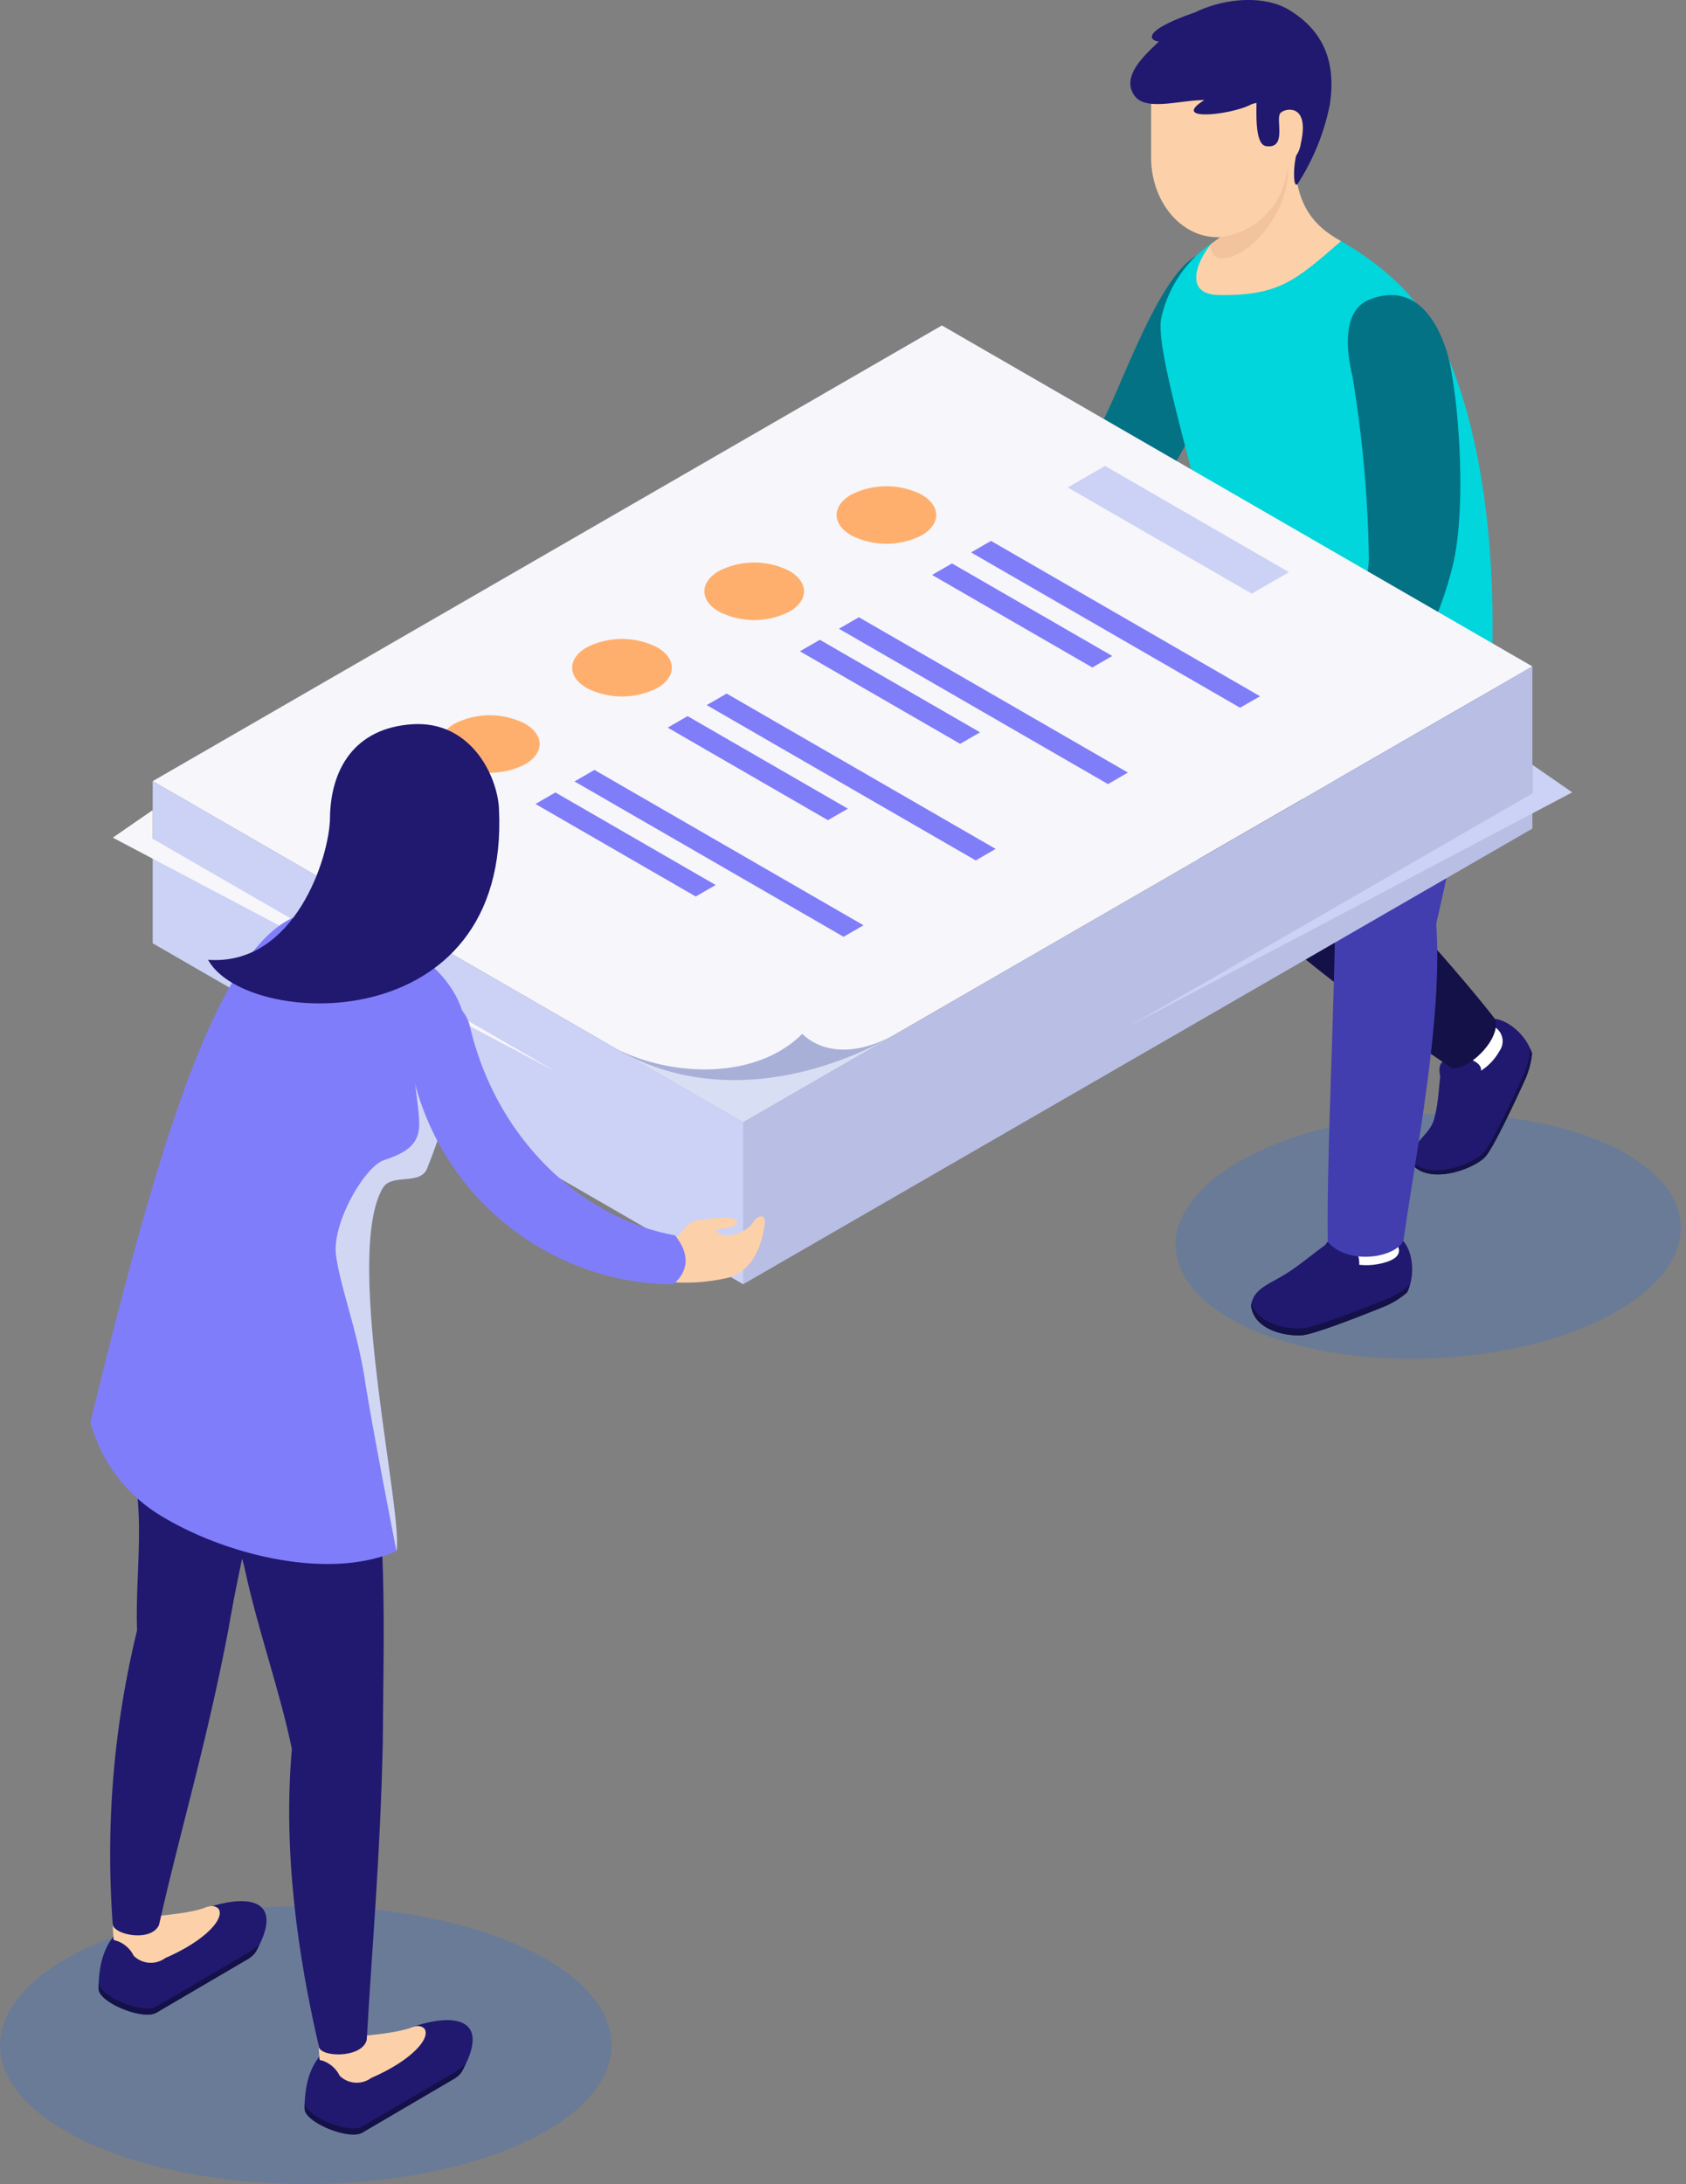
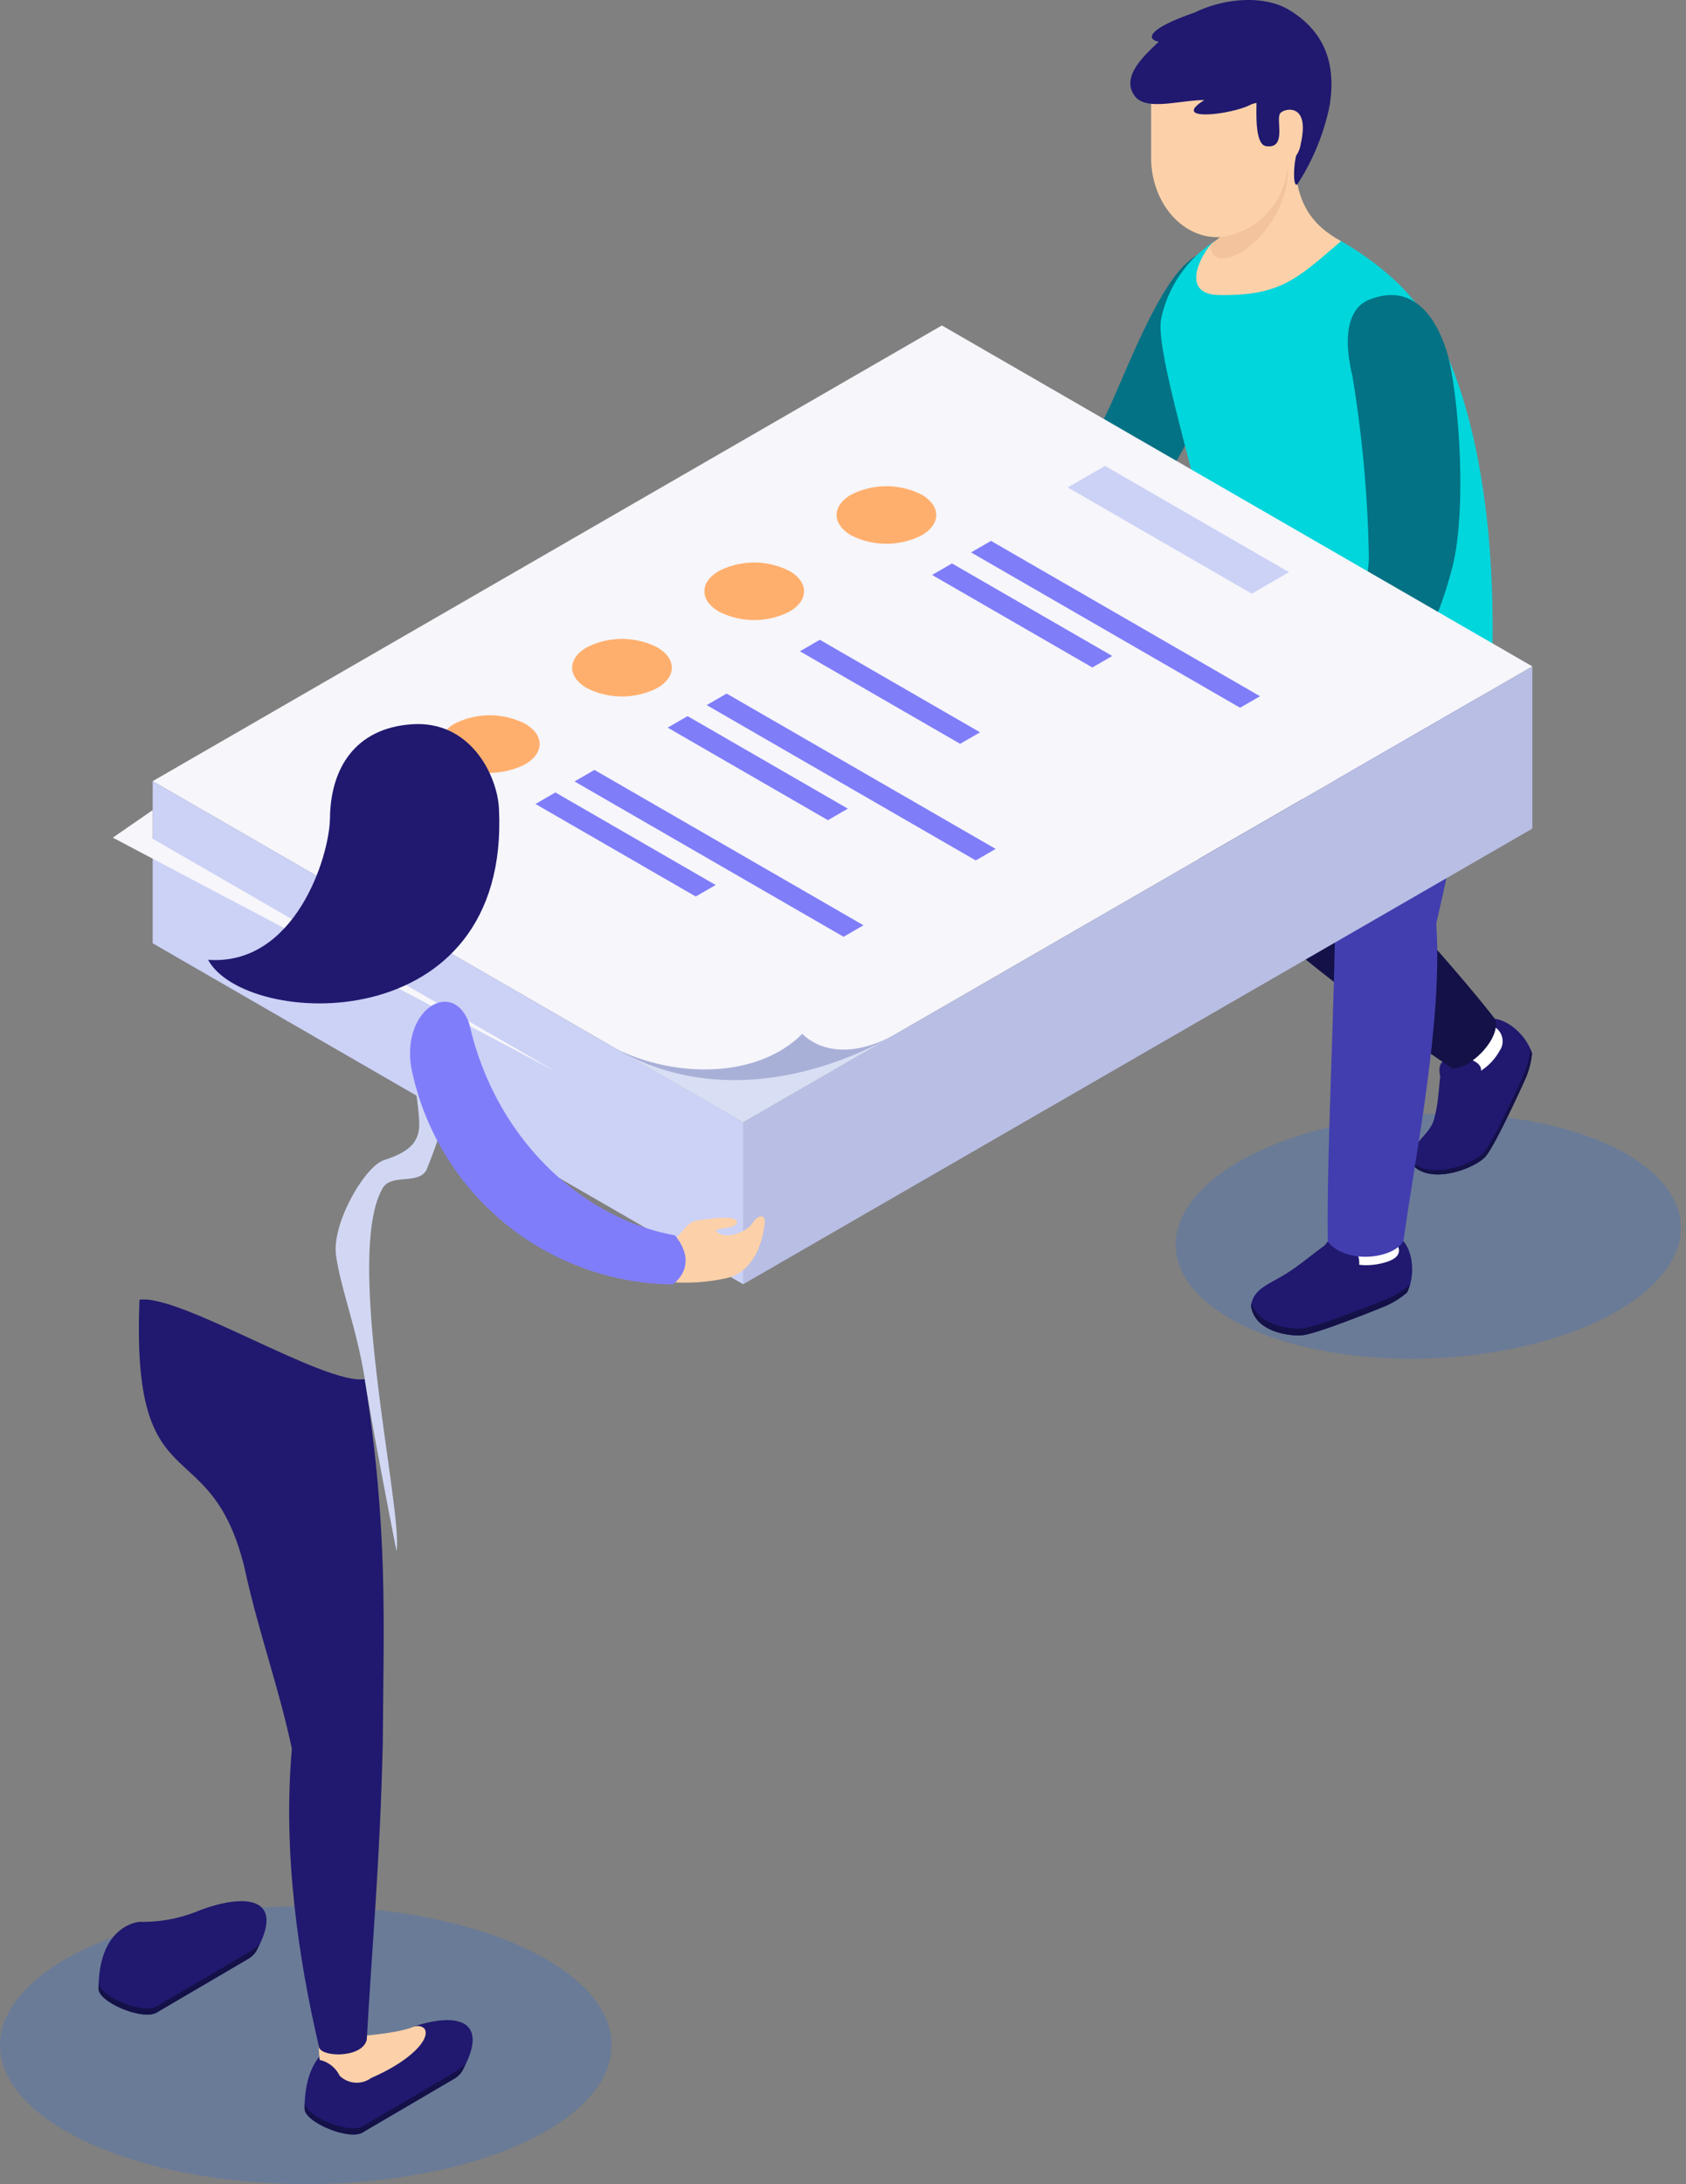
<svg xmlns="http://www.w3.org/2000/svg" xmlns:xlink="http://www.w3.org/1999/xlink" width="151.106" height="195.72" viewBox="0 0 151.106 195.72">
  <rect x="0" y="0" width="151.106" height="195.72" fill="#808080" stroke="none" />
  <defs>
    <linearGradient id="linear-gradient" x1="-13.714" y1="0.978" x2="-14.244" y2="-0.024" gradientUnits="objectBoundingBox">
      <stop offset="0" stop-color="#20196f" />
      <stop offset="0.512" stop-color="#302a8d" />
      <stop offset="1" stop-color="#423eaf" />
    </linearGradient>
    <linearGradient id="linear-gradient-2" x1="-40.021" y1="4.159" x2="-41.559" y2="-2.013" xlink:href="#linear-gradient" />
    <linearGradient id="linear-gradient-3" x1="-4.814" y1="0.5" x2="-3.814" y2="0.5" gradientUnits="objectBoundingBox">
      <stop offset="0" stop-color="#20196f" />
      <stop offset="0.788" stop-color="#151250" />
      <stop offset="1" stop-color="#131147" />
    </linearGradient>
    <linearGradient id="linear-gradient-4" x1="-8.287" y1="0.915" x2="-9.141" y2="0.042" gradientUnits="objectBoundingBox">
      <stop offset="0" stop-color="#20196f" />
      <stop offset="0.846" stop-color="#322a8d" />
      <stop offset="1" stop-color="#362e94" />
    </linearGradient>
    <linearGradient id="linear-gradient-5" x1="-40.542" y1="1.988" x2="-44.542" y2="-0.585" xlink:href="#linear-gradient-4" />
    <linearGradient id="linear-gradient-6" x1="-17.563" y1="0.457" x2="-16.383" y2="0.519" gradientUnits="objectBoundingBox">
      <stop offset="0" stop-color="#20196f" />
      <stop offset="0.609" stop-color="#332e94" />
      <stop offset="1" stop-color="#423eaf" />
    </linearGradient>
    <linearGradient id="linear-gradient-7" x1="-7.186" y1="0.5" x2="-8.186" y2="0.5" gradientUnits="objectBoundingBox">
      <stop offset="0" stop-color="#00d6dc" />
      <stop offset="0.058" stop-color="#00d0d7" />
      <stop offset="0.44" stop-color="#00b2be" />
      <stop offset="0.767" stop-color="#00a0af" />
      <stop offset="1" stop-color="#009aaa" />
    </linearGradient>
    <linearGradient id="linear-gradient-8" x1="-6.379" y1="0.5" x2="-5.379" y2="0.5" gradientUnits="objectBoundingBox">
      <stop offset="0" stop-color="#423eaf" />
      <stop offset="0.304" stop-color="#39359f" />
      <stop offset="0.891" stop-color="#241d77" />
      <stop offset="1" stop-color="#20196f" />
    </linearGradient>
    <linearGradient id="linear-gradient-9" x1="-8.824" y1="0.5" x2="-7.824" y2="0.5" xlink:href="#linear-gradient-8" />
    <linearGradient id="linear-gradient-10" x1="-5.018" y1="0.5" x2="-4.018" y2="0.5" gradientUnits="objectBoundingBox">
      <stop offset="0" stop-color="#423eaf" />
      <stop offset="0.244" stop-color="#37339c" />
      <stop offset="0.732" stop-color="#26207b" />
      <stop offset="1" stop-color="#20196f" />
    </linearGradient>
    <linearGradient id="linear-gradient-11" x1="-7.87" y1="-0.651" x2="-6.975" y2="-0.651" gradientUnits="objectBoundingBox">
      <stop offset="0" stop-color="#423eaf" />
      <stop offset="0.038" stop-color="#4440b2" />
      <stop offset="0.684" stop-color="#6f6ce6" />
      <stop offset="1" stop-color="#807dfb" />
    </linearGradient>
    <linearGradient id="linear-gradient-12" x1="3.089" y1="0.5" x2="4.089" y2="0.5" gradientUnits="objectBoundingBox">
      <stop offset="0" stop-color="#d1d7f3" />
      <stop offset="0.429" stop-color="#e2e5f7" />
      <stop offset="1" stop-color="#fff" />
    </linearGradient>
    <linearGradient id="linear-gradient-13" x1="16.433" y1="-13.435" x2="17.77" y2="-13.435" gradientUnits="objectBoundingBox">
      <stop offset="0" stop-color="#807dfb" />
      <stop offset="0.316" stop-color="#6f6ce6" />
      <stop offset="0.962" stop-color="#4440b2" />
      <stop offset="1" stop-color="#423eaf" />
    </linearGradient>
  </defs>
  <g id="Group_23597" data-name="Group 23597" transform="translate(-1211.445 -2199.213)">
    <ellipse id="Ellipse_330" data-name="Ellipse 330" cx="27.408" cy="12.455" rx="27.408" ry="12.455" transform="translate(1211.445 2370.022)" fill="#3772ce" opacity="0.295" />
    <ellipse id="Ellipse_331" data-name="Ellipse 331" cx="22.658" cy="10.942" rx="22.658" ry="10.942" transform="matrix(0.999, -0.043, 0.043, 0.999, 1316.345, 2300.042)" fill="#3772ce" opacity="0.295" />
    <g id="Group_23585" data-name="Group 23585" transform="translate(1305.186 2199.213)">
      <g id="Group_23580" data-name="Group 23580" transform="translate(12.616 48.813)">
        <g id="Group_23579" data-name="Group 23579" transform="translate(20.099 42.426)">
          <path id="Path_9498" data-name="Path 9498" d="M1620,2489.995c1.587-1.08,4.088.759,4.72,2.8a7.33,7.33,0,0,1-.625,2.351s-2.65,5.9-3.552,6.907-4.557,2.446-6.318.944c-1.265-1.64,1.245-2.62,1.7-4.242.6-2.112.341-3.8.928-5.392C1617.338,2492.057,1620,2489.995,1620,2489.995Z" transform="translate(-1613.873 -2489.641)" fill="url(#linear-gradient)" />
          <path id="Path_9499" data-name="Path 9499" d="M1624.641,2498.315a.237.237,0,0,1,.008.023,7.4,7.4,0,0,1-.622,2.353s-2.652,5.9-3.552,6.907-4.559,2.449-6.32.943a2.2,2.2,0,0,1-.176-.271,1.589,1.589,0,0,0,.32.652c1.761,1.5,5.417.063,6.318-.944s3.552-6.907,3.552-6.907a7.33,7.33,0,0,0,.625-2.351A3.888,3.888,0,0,0,1624.641,2498.315Z" transform="translate(-1613.945 -2495.566)" fill="#131147" />
          <path id="Path_9500" data-name="Path 9500" d="M1619.521,2491.254a33.349,33.349,0,0,1,3.972-1.688,1.82,1.82,0,0,0,.722.537c.047.013.091.03.141.046a1.489,1.489,0,0,1,1.337,2.338c-1.715,3.088-5.679,2.98-5.244,1.515C1620.744,2493.019,1619.93,2491.857,1619.521,2491.254Z" transform="translate(-1617.746 -2489.566)" fill="#fff" />
          <path id="Path_9501" data-name="Path 9501" d="M1622.072,2502.418c-.123-.488-.264-1.544.985-1.718,1.307-.187,2.785.419,2.665,1.186C1625.469,2503.481,1622.194,2502.909,1622.072,2502.418Z" transform="translate(-1619.442 -2497.177)" fill="url(#linear-gradient-2)" />
        </g>
        <path id="Path_9502" data-name="Path 9502" d="M1577.525,2397.039c-1.483-2-12.477-15.233-17.656-17.868,1.741-7.3,6.26-16.793,4.825-24.617h-11.029s-6.541,23.167-2.354,28.687c3.17,4.185,17.2,14.875,22.425,18.246C1575.529,2401.486,1578.174,2398.591,1577.525,2397.039Z" transform="translate(-1549.911 -2354.553)" fill="url(#linear-gradient-3)" />
      </g>
      <g id="Group_23581" data-name="Group 23581" transform="translate(18.38 49.259)">
        <path id="Path_9503" data-name="Path 9503" d="M1580.743,2550.773c1.895.31,2.443,3.362,1.5,5.28a7.345,7.345,0,0,1-2.074,1.276s-5.984,2.456-7.33,2.563-4.336-.395-4.582-2.693c.232-1.406,1.411-1.791,2.862-2.652,1.886-1.12,3.5-2.746,5.026-3.493C1577.392,2550.44,1580.743,2550.773,1580.743,2550.773Z" transform="translate(-1568.253 -2489.498)" fill="url(#linear-gradient-4)" />
        <path id="Path_9504" data-name="Path 9504" d="M1572.876,2569.54c1.385-.108,7.544-2.633,7.544-2.633a7.936,7.936,0,0,0,2.07-1.258,4.381,4.381,0,0,1-.252.668,7.345,7.345,0,0,1-2.074,1.276s-5.984,2.456-7.33,2.563-4.336-.395-4.582-2.693c.01-.047.029-.091.036-.14C1568.925,2569.216,1571.61,2569.645,1572.876,2569.54Z" transform="translate(-1568.253 -2499.761)" fill="#131147" />
        <path id="Path_9505" data-name="Path 9505" d="M1591.65,2544.518a33.285,33.285,0,0,1,4.047,1.508,1.807,1.807,0,0,0,.153.887c.024.042.047.084.071.128.567.55,1.166,1.522-.569,2.069-3.369,1.06-6.241-1.2-4.916-1.962C1591.325,2546.638,1591.533,2545.234,1591.65,2544.518Z" transform="translate(-1583.238 -2485.271)" fill="#fff" />
        <path id="Path_9506" data-name="Path 9506" d="M1589.334,2552.649c.25-.333.834-1.223,1.863-.489a2.459,2.459,0,0,1,1.193,2.456c-.126.767-2.342.2-2.427.083S1589.334,2552.649,1589.334,2552.649Z" transform="translate(-1582.71 -2490.318)" fill="url(#linear-gradient-5)" />
        <path id="Path_9507" data-name="Path 9507" d="M1590.906,2358.665c0,10.36-.106,18.433-.106,27.479,0,10.344-.791,23.169-.681,31.839,1.664,2.059,5.888,1.542,6.778-.05,1.1-7.869,3.55-19.856,2.943-28.445,2.619-11.318,5.146-24.634,4.079-33.515C1601.415,2356.769,1593.414,2357.87,1590.906,2358.665Z" transform="translate(-1583.241 -2355.973)" fill="url(#linear-gradient-6)" />
      </g>
      <path id="Path_9508" data-name="Path 9508" d="M1523.23,2272.172c-3.719,2.071-7.281,13.539-8.881,15.643a44.115,44.115,0,0,1-4.588,4.78,48.693,48.693,0,0,0,5.486,3.537c1.817-1.53,4.87-1.215,8.523-10.349S1523.23,2272.172,1523.23,2272.172Z" transform="translate(-1509.761 -2249.246)" fill="#037284" />
      <g id="Group_23582" data-name="Group 23582" transform="translate(10.269 19.88)">
        <path id="Path_9509" data-name="Path 9509" d="M1564.964,2269.333c-2.19-2.741-7.575-6.567-11.1-6.828a10.939,10.939,0,0,0-11.368,8.654c-.753,3.994,6.639,24.162,5.354,29.459.633,2.8,5.279,4.309,7.226,4.736,8.463,1.857,17.019.67,17.114-4.736C1572.5,2282.7,1568.125,2272.5,1564.964,2269.333Z" transform="translate(-1542.44 -2262.476)" fill="url(#linear-gradient-7)" />
      </g>
      <g id="Group_23583" data-name="Group 23583" transform="translate(12.245 26.444)">
        <path id="Path_9510" data-name="Path 9510" d="M1575.465,2409.094c-.245.348-.9,4.149,2,4.744C1578.714,2412.866,1578.532,2409.151,1575.465,2409.094Z" transform="translate(-1566.9 -2369.586)" fill="#a5abcc" />
        <path id="Path_9511" data-name="Path 9511" d="M1558.9,2408.07l-1.6.947a6.1,6.1,0,0,1-5.058-.642c-1.62-1.1-1.384,1.651.352,2.116s1.886,1.13-.594,2.083a7.981,7.981,0,0,0-2.9,1.863c-.745,1.1-.391,1.891,1.26,2.6,1.338.577,3.857-.251,4.84-.889,2.711-1.76,2.01-2.23,3.511-3.33a5.94,5.94,0,0,1,1.873-1.14Z" transform="translate(-1548.729 -2368.884)" fill="#fcd1a9" />
        <path id="Path_9512" data-name="Path 9512" d="M1584.1,2283.8c1.78-.734,4.988-1.2,6.9,4.312,1.084,3.126,2.006,14.092.6,19.636-1.924,7.583-6.679,15.428-13.613,19.868.9-1.543-.362-4.349-2-4.744,4.779-5.429,8.131-12.495,8.131-15.97a111.011,111.011,0,0,0-1.478-16.294C1581.751,2286.9,1582.339,2284.527,1584.1,2283.8Z" transform="translate(-1567.42 -2283.366)" fill="#037284" />
      </g>
      <g id="Group_23584" data-name="Group 23584" transform="translate(7.566)">
        <path id="Path_9513" data-name="Path 9513" d="M1561.6,2236.105c.22-1.943-6.495,2.014-6.224,4.581.22,2.087.828,3.924-1.284,5.23-.728.582-3.217,4.64.612,4.683,5.477.067,6.938-1.437,10.9-4.83C1563.241,2244.435,1560.89,2242.406,1561.6,2236.105Z" transform="translate(-1546.721 -2224.157)" fill="#fcd1a9" />
        <path id="Path_9514" data-name="Path 9514" d="M1554.361,2225.206l-2.728-3.838H1539.76v7.146c0,3.949,2.658,7.147,5.935,7.147a6.489,6.489,0,0,0,6.293-6.417l1.441-.5Z" transform="translate(-1537.899 -2214.406)" fill="#fcd1a9" />
        <path id="Path_9515" data-name="Path 9515" d="M1557.568,2254.767c2.837,0,6.349-4.557,6.016-8.326a6.849,6.849,0,0,1-6.053,6.408,5.138,5.138,0,0,1-.663.51,1.786,1.786,0,0,0-.2.2C1556.67,2254.135,1557.052,2254.767,1557.568,2254.767Z" transform="translate(-1549.495 -2231.6)" fill="#f2c39d" />
        <path id="Path_9516" data-name="Path 9516" d="M1536.391,2202.948c-1.086-.188-1.185-1.092,3.218-2.615,2.557-1.255,6.182-1.64,8.528-.188,3.179,1.968,4.138,4.861,3.567,8.49a20.388,20.388,0,0,1-2.894,7.085c-.352.355-.4-1.319-.117-2.558a2.4,2.4,0,0,0,.414-1.062c.842-3.689-1.415-3.139-1.725-2.828-.7.287.651,3.339-1.39,3.034-.988-.145-.852-2.9-.849-3.87a4.126,4.126,0,0,0-.445.117c-1.684.936-7.409,1.616-4.231-.373-2.214,0-5.232,1.023-6.251-.382C1533.007,2206.126,1534.946,2204.3,1536.391,2202.948Z" transform="translate(-1533.837 -2199.213)" fill="#20196f" />
      </g>
    </g>
    <g id="Group_23590" data-name="Group 23590" transform="translate(1221.556 2228.377)">
      <path id="Path_9517" data-name="Path 9517" d="M1307.913,2363.415l-52.922-30.555,70.731-40.837,52.923,30.555Z" transform="translate(-1251.418 -2292.023)" fill="#f6f6fb" />
      <path id="Path_9518" data-name="Path 9518" d="M1423.407,2444.626V2430.1l70.731-40.837v14.53Z" transform="translate(-1366.912 -2358.705)" fill="#b9bee4" />
      <path id="Path_9519" data-name="Path 9519" d="M1254.991,2436.509v-14.529l52.922,30.555v14.528Z" transform="translate(-1251.418 -2381.143)" fill="#ccd1f6" />
      <g id="Group_23586" data-name="Group 23586" transform="translate(64.867 14.409)">
        <path id="Path_9520" data-name="Path 9520" d="M1451.36,2338.634a6.986,6.986,0,0,1,6.316,0c1.742,1.007,1.742,2.639,0,3.646a6.982,6.982,0,0,1-6.315,0C1449.617,2341.273,1449.617,2339.641,1451.36,2338.634Z" transform="translate(-1450.052 -2337.879)" fill="#ffaf6d" />
        <path id="Path_9521" data-name="Path 9521" d="M1490.2,2353.463l24.111,13.921-1.786,1.031-24.112-13.92Z" transform="translate(-1476.361 -2348.566)" fill="#807df9" />
        <path id="Path_9522" data-name="Path 9522" d="M1479.072,2359.893l14.364,8.292-1.786,1.031-14.362-8.293Z" transform="translate(-1468.729 -2352.975)" fill="#807df9" />
      </g>
      <g id="Group_23587" data-name="Group 23587" transform="translate(53.019 21.25)">
        <path id="Path_9523" data-name="Path 9523" d="M1413.654,2360.4a6.976,6.976,0,0,1,6.314,0c1.744,1.006,1.744,2.638,0,3.645a6.979,6.979,0,0,1-6.313,0C1411.91,2363.043,1411.91,2361.41,1413.654,2360.4Z" transform="translate(-1412.346 -2359.649)" fill="#ffaf6d" />
-         <path id="Path_9524" data-name="Path 9524" d="M1452.5,2375.236l24.111,13.92-1.786,1.032-24.112-13.921Z" transform="translate(-1438.654 -2370.338)" fill="#807df9" />
+         <path id="Path_9524" data-name="Path 9524" d="M1452.5,2375.236Z" transform="translate(-1438.654 -2370.338)" fill="#807df9" />
        <path id="Path_9525" data-name="Path 9525" d="M1441.369,2381.663l14.362,8.292-1.785,1.032-14.362-8.293Z" transform="translate(-1431.024 -2374.745)" fill="#807df9" />
      </g>
      <g id="Group_23588" data-name="Group 23588" transform="translate(41.17 28.092)">
        <path id="Path_9526" data-name="Path 9526" d="M1375.947,2382.176a6.984,6.984,0,0,1,6.315,0c1.743,1.007,1.743,2.64,0,3.647a6.979,6.979,0,0,1-6.313,0C1374.2,2384.815,1374.2,2383.183,1375.947,2382.176Z" transform="translate(-1374.639 -2381.421)" fill="#ffaf6d" />
        <path id="Path_9527" data-name="Path 9527" d="M1414.792,2397.006l24.111,13.921-1.785,1.031-24.112-13.92Z" transform="translate(-1400.949 -2392.109)" fill="#807df9" />
        <path id="Path_9528" data-name="Path 9528" d="M1403.661,2403.436l14.363,8.292-1.786,1.032-14.362-8.294Z" transform="translate(-1393.317 -2396.518)" fill="#807df9" />
      </g>
      <g id="Group_23589" data-name="Group 23589" transform="translate(29.322 34.933)">
        <path id="Path_9529" data-name="Path 9529" d="M1338.242,2403.947a6.98,6.98,0,0,1,6.315,0c1.743,1.006,1.743,2.638,0,3.645a6.978,6.978,0,0,1-6.314,0C1336.5,2406.585,1336.5,2404.953,1338.242,2403.947Z" transform="translate(-1336.934 -2403.192)" fill="#ffaf6d" />
        <path id="Path_9530" data-name="Path 9530" d="M1377.086,2418.779,1401.2,2432.7l-1.786,1.03-24.112-13.92Z" transform="translate(-1363.243 -2413.881)" fill="#807df9" />
        <path id="Path_9531" data-name="Path 9531" d="M1365.955,2425.205l14.362,8.293-1.785,1.031-14.363-8.293Z" transform="translate(-1355.611 -2418.288)" fill="#807df9" />
      </g>
      <path id="Path_9532" data-name="Path 9532" d="M1519.338,2332.084l16.486,9.519-3.336,1.924L1516,2334.01Z" transform="translate(-1430.412 -2319.495)" fill="#ccd1f6" />
      <path id="Path_9533" data-name="Path 9533" d="M1412.253,2494.425a18.315,18.315,0,0,1-5.229,1.931c-2.542.4-11.386,3.4-19.559-.661l11.294,6.52Z" transform="translate(-1342.265 -2430.823)" fill="#d8def3" />
      <path id="Path_9534" data-name="Path 9534" d="M1412.253,2494.162c-5.538,3.2-15.663,6.538-24.788,1.27,5.175,2.533,12.533,2.669,16.593-1.391C1405.3,2495.284,1408.071,2496.42,1412.253,2494.162Z" transform="translate(-1342.265 -2430.561)" fill="#a9b0d8" />
      <path id="Path_9535" data-name="Path 9535" d="M1283.34,2453.67l-36.146-20.871v-2.564l-3.572,2.468Z" transform="translate(-1243.622 -2386.804)" fill="#f6f6fb" />
-       <path id="Path_9536" data-name="Path 9536" d="M1533.465,2440.747l36.148-20.869v-2.565l3.571,2.469Z" transform="translate(-1442.386 -2377.942)" fill="#ccd1f6" />
    </g>
    <g id="Group_23596" data-name="Group 23596" transform="translate(1219.551 2264.097)">
      <g id="Group_23592" data-name="Group 23592" transform="translate(0.728 49.669)">
        <g id="Group_23591" data-name="Group 23591" transform="translate(0 55.815)">
          <path id="Path_9537" data-name="Path 9537" d="M1239.557,2749.248c0-5.847,3.708-6.015,3.708-6.015a13.093,13.093,0,0,0,5.365-1.032c4.163-1.564,7.655-1.144,5.12,3.533-.024.055-.054.113-.087.173a2.3,2.3,0,0,1-.82.719l-8.1,4.75C1243.508,2752.083,1239.585,2750.452,1239.557,2749.248Z" transform="translate(-1239.557 -2741.383)" fill="url(#linear-gradient-8)" />
          <path id="Path_9538" data-name="Path 9538" d="M1239.6,2757.151c.07,1.2,3.938,2.8,5.162,2.1l8.1-4.75a7.425,7.425,0,0,0,1.142-.832c-.077.162-.14.314-.234.49-.024.055-.054.113-.087.173a2.3,2.3,0,0,1-.82.72l-8.1,4.749c-1.153.662-4.67-.727-5.132-1.9a1.069,1.069,0,0,1-.033-.235A3.6,3.6,0,0,1,1239.6,2757.151Z" transform="translate(-1239.579 -2749.809)" fill="#131147" />
-           <path id="Path_9539" data-name="Path 9539" d="M1243.852,2743.427a16.362,16.362,0,0,1,2.532.43c.8-.205,3.425-.3,5.145-.808.511-.15.993-.472,1.535-.061.68.836-1.089,2.876-4.738,4.451a2.183,2.183,0,0,1-2.834-.2,2.621,2.621,0,0,0-.911-1.038,2.394,2.394,0,0,0-.875-.369.32.32,0,0,0-.012-.08S1243.455,2743.427,1243.852,2743.427Z" transform="translate(-1242.345 -2742.346)" fill="#fcd1a9" />
        </g>
-         <path id="Path_9540" data-name="Path 9540" d="M1245.215,2582.216c-1.626-4.988-.877-10.747.331-16.536,3.661.065,10.593-1.983,14.253-1.917-1.363,11.005-4.432,20.679-6.265,31.339-1.966,10.36-4.3,17.967-6.235,26.592-.708,1.606-4.154.881-4.154-.081a84.751,84.751,0,0,1,2.183-26.312C1245.162,2591.158,1245.872,2586.34,1245.215,2582.216Z" transform="translate(-1241.876 -2563.761)" fill="#20196f" />
      </g>
      <g id="Group_23593" data-name="Group 23593" transform="translate(4.341 51.563)">
        <path id="Path_9541" data-name="Path 9541" d="M1298.314,2783.256c0-5.848,3.7-6.016,3.7-6.016a15.29,15.29,0,0,0,5.478-1.147c4.163-1.564,7.545-1.029,5.011,3.648-.026.055-.057.112-.09.174a2.27,2.27,0,0,1-.821.719l-8.1,4.75C1302.263,2786.09,1298.342,2784.459,1298.314,2783.256Z" transform="translate(-1283.464 -2710.724)" fill="url(#linear-gradient-9)" />
        <path id="Path_9542" data-name="Path 9542" d="M1298.351,2791.345c.071,1.2,3.939,2.8,5.164,2.1l8.1-4.752a7.566,7.566,0,0,0,1.143-.832c-.076.16-.14.316-.232.49-.026.055-.057.112-.09.174a2.27,2.27,0,0,1-.821.719l-8.1,4.75c-1.152.661-4.667-.726-5.132-1.9a1.172,1.172,0,0,1-.035-.237A4.077,4.077,0,0,1,1298.351,2791.345Z" transform="translate(-1283.482 -2719.338)" fill="#131147" />
        <path id="Path_9543" data-name="Path 9543" d="M1302.6,2777.622a16.37,16.37,0,0,1,2.534.431c.793-.207,3.423-.3,5.143-.808.513-.15.995-.471,1.535-.06.678.834-1.091,2.877-4.739,4.451a2.184,2.184,0,0,1-2.832-.2,2.613,2.613,0,0,0-.914-1.039,2.364,2.364,0,0,0-.874-.37.418.418,0,0,0-.01-.079S1302.207,2777.622,1302.6,2777.622Z" transform="translate(-1286.249 -2711.875)" fill="#fcd1a9" />
        <path id="Path_9544" data-name="Path 9544" d="M1260.51,2593.774c-3.119-12.533-10.156-5.356-9.4-23.962,3.623-.532,16.564,7.652,20.189,7.119,2.122,13.489,1.682,21.819,1.615,32.633-.245,10.544-.935,17.757-1.436,26.576-.435,1.7-4.3,1.57-4.3.547-1.8-7.749-3.24-17.2-2.413-26.621C1263.692,2604.847,1261.684,2599.314,1260.51,2593.774Z" transform="translate(-1251.055 -2569.788)" fill="url(#linear-gradient-10)" />
      </g>
      <g id="Group_23594" data-name="Group 23594" transform="translate(0 0.661)">
-         <path id="Path_9545" data-name="Path 9545" d="M1243.5,2513.535c5.9,3.609,15.19,5.842,21.165,3.2.617-3.488-4.779-26.482-1.228-32.539.775-1.321,3.266-.242,3.941-1.677a54.433,54.433,0,0,0,3.415-12.639c0-2.5-2.011-5.1-4.09-6.484-2.847-1.9-6.888-4.433-10.454-3.738-7.785,2.184-13.3,22.274-19.012,45.519A14.064,14.064,0,0,0,1243.5,2513.535Z" transform="translate(-1237.24 -2443.284)" fill="url(#linear-gradient-11)" />
        <path id="Path_9546" data-name="Path 9546" d="M1307.211,2515.014c-.383-2.868,2.58-7.934,4.274-8.507s3.182-1.243,3.182-3.191-.8-5.017-.38-7.33l4.35-.285a57.147,57.147,0,0,1-3.294,11.616c-.674,1.435-3.166.356-3.941,1.677-3.55,6.057,1.845,29.051,1.228,32.539,0,0-2.17-11.033-2.843-15.407S1307.593,2517.881,1307.211,2515.014Z" transform="translate(-1285.201 -2468.08)" fill="url(#linear-gradient-12)" style="mix-blend-mode: multiply;isolation: isolate" />
        <path id="Path_9547" data-name="Path 9547" d="M1301.046,2425.94c2.387-1.6,2.241-2.877,1.981-5.18a11.286,11.286,0,0,1-.555-3.974c.191-5.1,3.6-9.379,7.565-8.956,7.995.851,6.412,5.015,6.221,10.111-.176,4.721-2.44,7.887-6.04,8.3a2.456,2.456,0,0,0,1.171,2.222c-2.677,1.469-6.831.677-8.506-.014C1301.248,2427.778,1299.913,2427.028,1301.046,2425.94Z" transform="translate(-1280.707 -2407.802)" fill="#fcd1a9" />
      </g>
      <g id="Group_23595" data-name="Group 23595" transform="translate(28.645 24.889)">
        <path id="Path_9548" data-name="Path 9548" d="M1401,2548.233c.7.063,1.217-1.629,2.369-1.772s3.592-.515,3.539.188c-.046.591-2.125.488-1.843.793.814.876,2.77.009,3.244-.742s1.157-.812,1.089-.048-.512,4.181-3.272,4.949a16.9,16.9,0,0,1-5.97.306Z" transform="translate(-1377.608 -2526.875)" fill="#fcd1a9" />
        <path id="Path_9549" data-name="Path 9549" d="M1351.938,2510.231s2.459-1.622.2-4.4c-7.974-1.422-16-8.26-18.43-18.95-1.475-4.167-6.148-1.258-5.179,4.037A24.19,24.19,0,0,0,1351.938,2510.231Z" transform="translate(-1328.397 -2484.904)" fill="url(#linear-gradient-13)" />
      </g>
      <path id="Path_9550" data-name="Path 9550" d="M1296.865,2413.276c-.146-2.958-2.542-7.931-7.82-7.559-5.1.359-7.271,3.981-7.325,8.4-.042,3.467-3.138,13.275-10.924,12.707C1274.128,2432.982,1297.891,2434.083,1296.865,2413.276Z" transform="translate(-1260.252 -2405.697)" fill="#20196f" />
    </g>
  </g>
</svg>